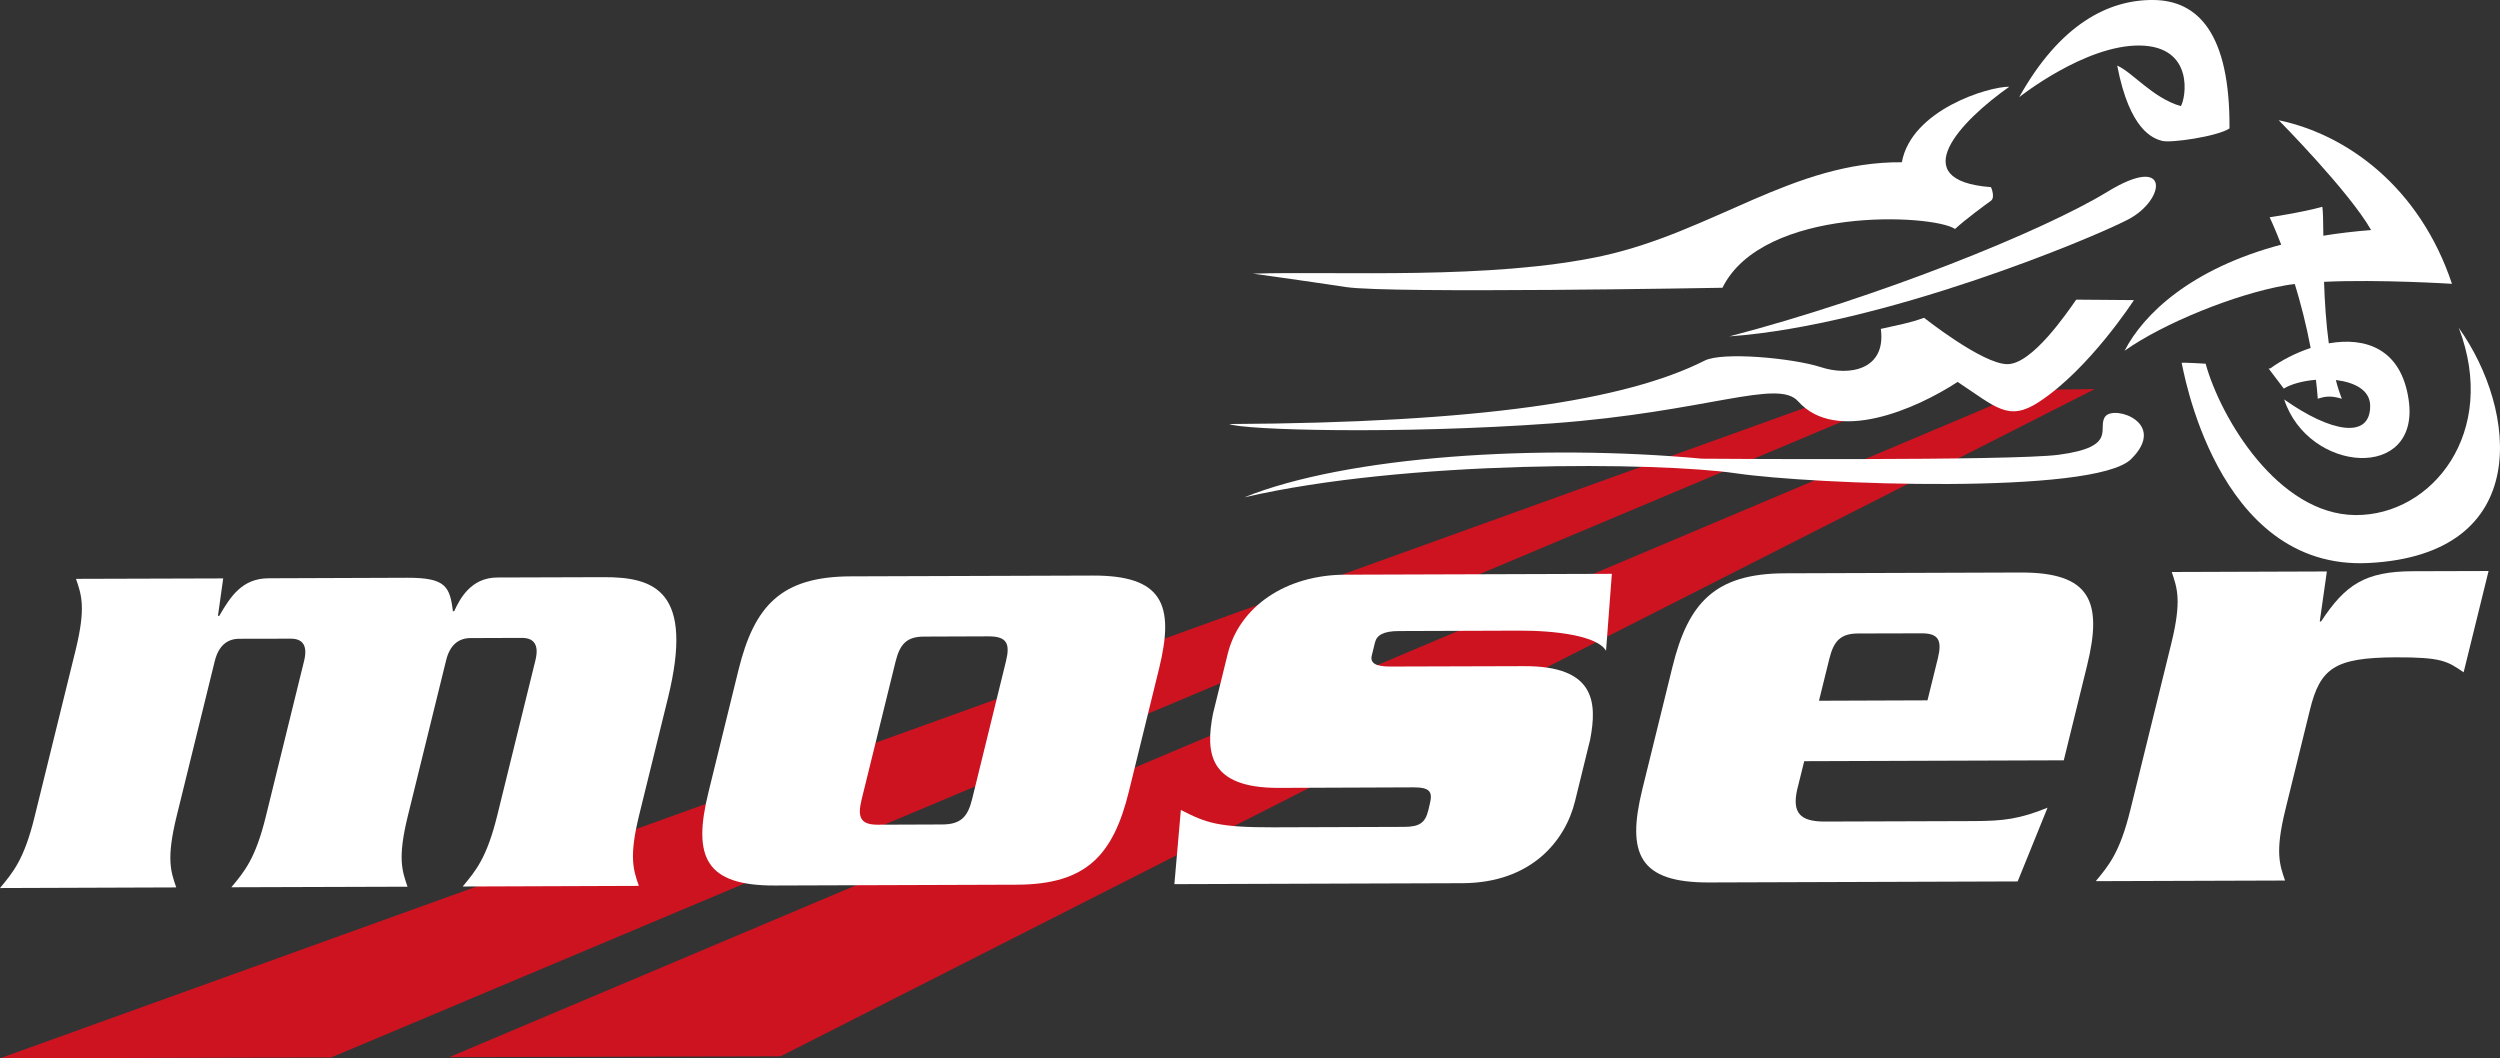
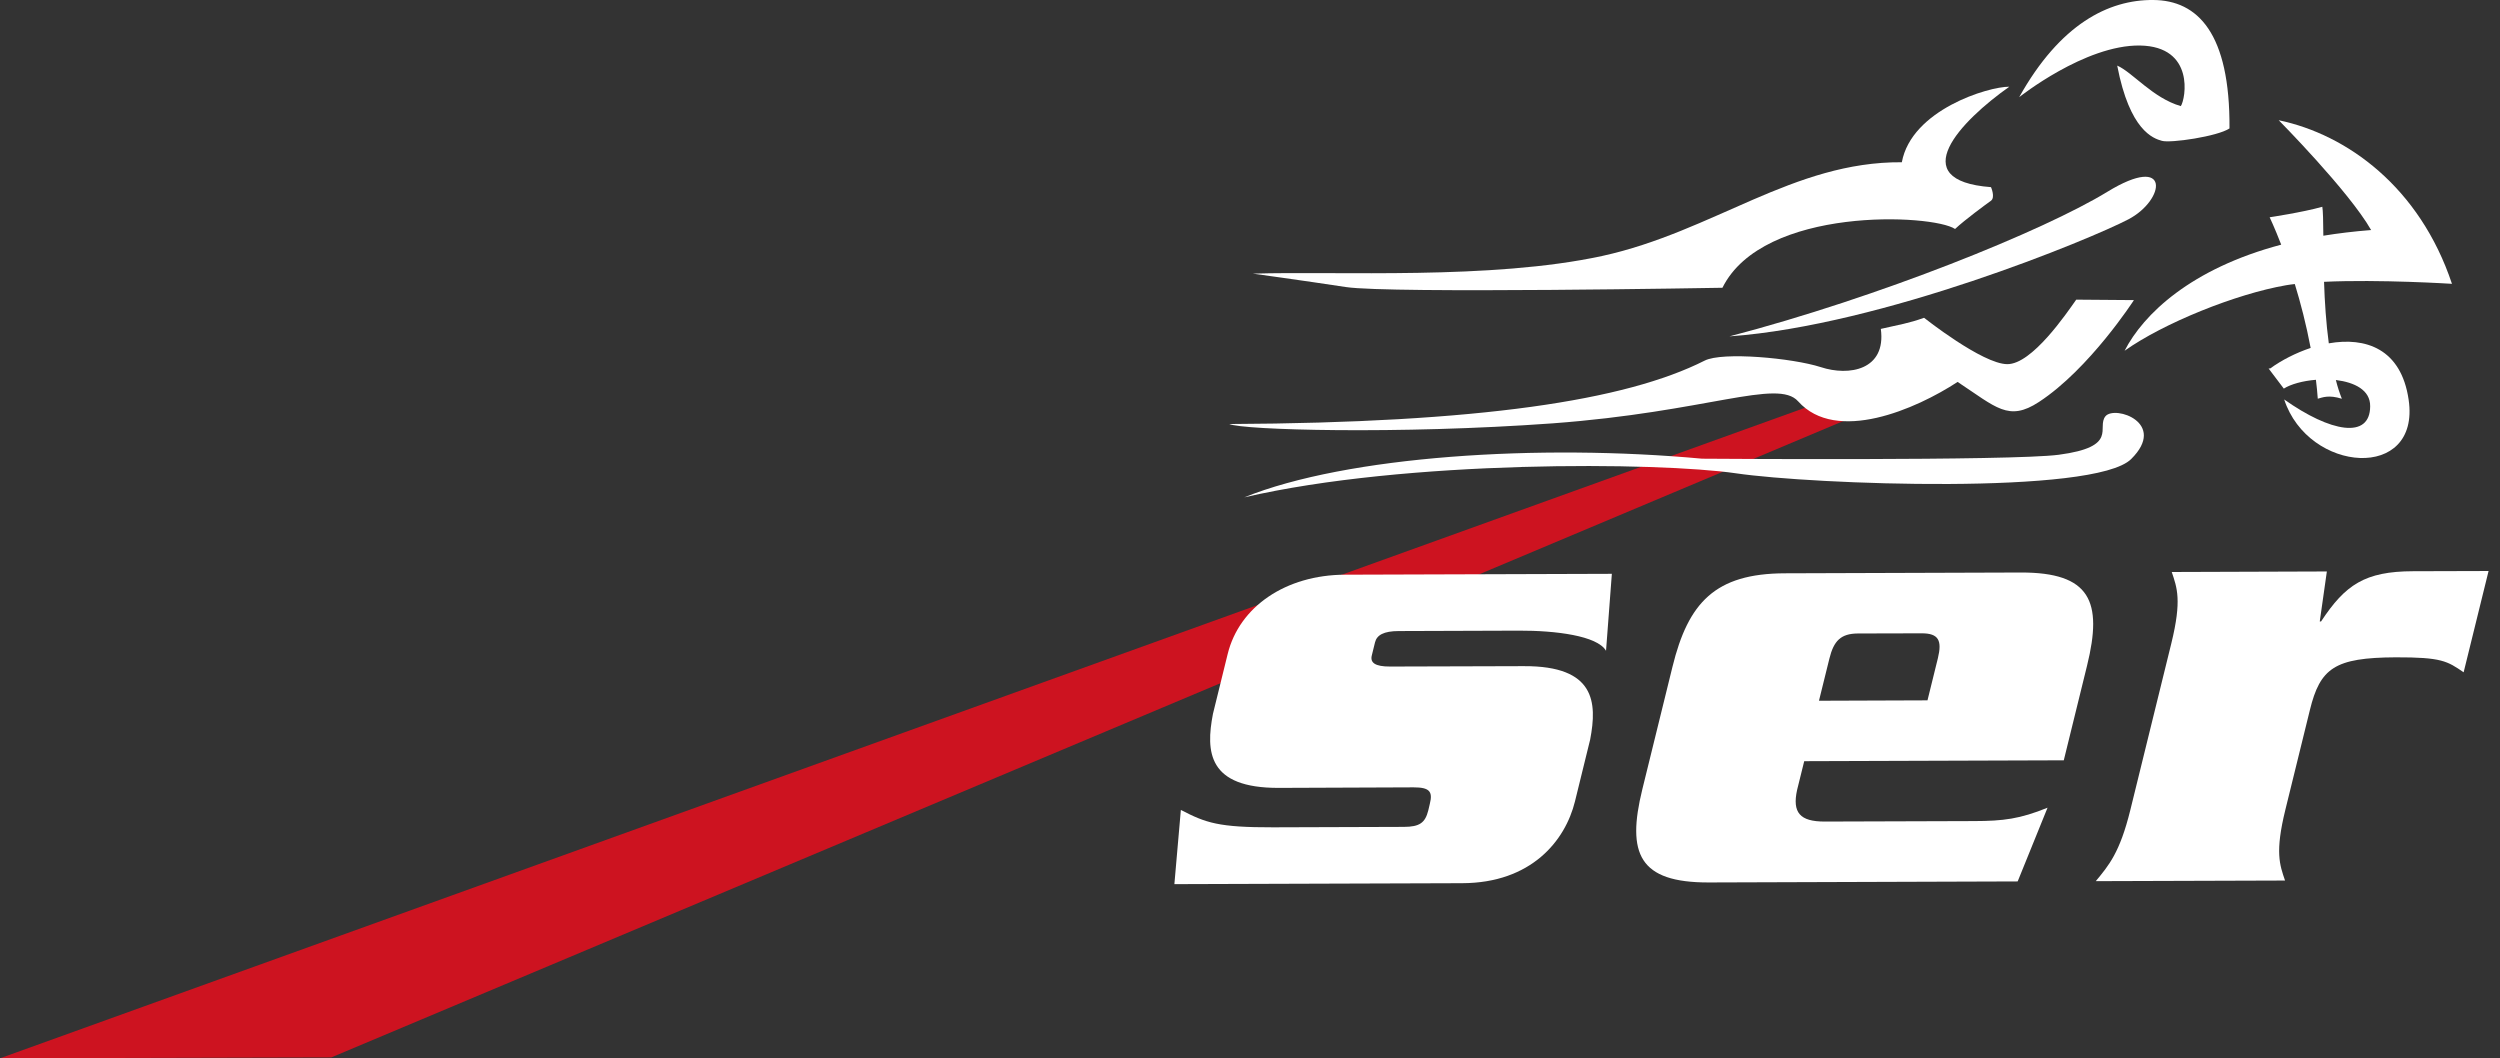
<svg xmlns="http://www.w3.org/2000/svg" id="a" viewBox="0 0 1262.24 534.33">
  <rect x="0" y="0" width="1262.24" height="534.33" fill="#333333" stroke="none" />
  <polygon points="0 534.33 167.26 533.89 965.89 197.77 932.43 198.28 0 534.33" fill="#cd1320" />
-   <polygon points="226.82 533.75 394.09 533.33 1057.64 196.43 1024.19 196.92 226.82 533.75" fill="#cd1320" />
-   <path d="m112.69,292.04l-2.65,18.92h.65c5.78-9.95,11.64-18.94,24.92-18.99l70-.26c19.22-.05,21.5,4.26,23.06,16.87h.66c2.88-6.31,8.47-16.96,21.74-17l53.75-.17c25.89-.09,45.67,7.12,32.45,60.93l-14.55,59.13c-5.3,21.56-2.86,27.87-.17,35.81l-88.94.32c6.61-7.99,12.13-14.32,17.45-35.89l19.28-78.36c1.95-7.97-.88-11.29-6.85-11.28l-25.89.09c-5.96.02-10.45,3.35-12.38,11.31l-19.28,78.39c-5.32,21.57-2.88,27.9-.19,35.83l-88.93.28c6.6-7.98,12.15-14.32,17.43-35.88l19.28-78.39c1.97-7.97-.85-11.29-6.84-11.24l-25.89.05c-5.95.02-10.41,3.34-12.39,11.35l-19.26,78.35c-5.29,21.6-2.88,27.89-.18,35.84L0,448.37c6.61-8.01,12.14-14.31,17.45-35.91l20.75-84.33c5.29-21.6,2.88-27.87.17-35.87l74.32-.22Z" fill="#fff" />
-   <path d="m570.04,399.37c-8,32.54-21.54,47.2-56.72,47.31l-122.11.41c-35.16.11-41.54-14.47-33.53-47.02l15.17-61.78c8.03-32.53,21.55-47.18,56.74-47.29l122.11-.4c35.16-.12,41.52,14.45,33.51,46.99l-15.18,61.78Zm-135.04,4.43c-2.19,8.97-.45,12.61,8.2,12.59l32.5-.12c9.29-.05,12.86-3.7,15.09-12.68l17.12-69.73c2.2-8.95.45-12.59-8.86-12.57l-32.52.12c-8.61.02-12.17,3.66-14.37,12.65l-17.16,69.73Z" fill="#fff" />
  <path d="m769.54,336.34c35.82-.12,36.94,18.15,33.33,37.04l-7.67,31.23c-4.91,19.93-22.09,41.21-56.95,41.31l-145.31.48,3.27-37.47c12.63,6.56,19.03,8.84,46.57,8.78l66.02-.22c7.96-.03,10.76-2.03,12.34-8.33l.78-3.32c1.59-6.29-.24-8.31-8.21-8.31l-68.02.27c-35.84.12-36.98-18.16-33.27-37.4l7.44-30.22c5.87-23.9,29.37-39.93,59.24-40.02l134.72-.44-2.94,38.86c-4.4-7.64-25.62-10.23-43.9-10.17l-60.73.21c-7.66.02-11.09,2.03-12.01,5.71l-1.62,6.6c-.92,3.64,1.59,5.64,9.25,5.61l67.66-.2Z" fill="#fff" />
  <path d="m910.94,384.32l-3.61,14.58c-2.45,11.33,1.38,15.94,14.01,15.9l75.32-.24c14.91-.04,23.15-1.08,37.14-6.76l-15.09,37.23-155.98.52c-35.19.08-41.53-14.47-33.53-47.03l15.2-61.77c7.96-32.5,21.55-47.17,56.71-47.29l119.11-.4c35.17-.1,41.54,14.5,33.53,46.99l-11.76,47.83-131.04.44Zm62.24-30.72l5.25-21.27c2.17-8.95.4-12.6-8.22-12.57l-32.18.08c-8.64.06-12.17,3.72-14.38,12.68l-5.26,21.28,54.78-.2Z" fill="#fff" />
  <path d="m1174.82,288.53l-3.58,25.23h.66c12.25-18.58,22.17-25.27,46.4-25.35l38.17-.11-12.59,51.14c-8.24-5.64-11.07-7.62-34.29-7.56-30.88.15-38.16,5.44-43.36,26.69l-12.34,50.18c-5.31,21.57-2.9,27.88-.18,35.83l-95.56.31c6.58-7.98,12.11-14.32,17.43-35.88l20.76-84.37c5.29-21.59,2.85-27.87.16-35.84l78.31-.27Z" fill="#fff" />
  <path d="m632.59,138.16c42.91-1.33,120.32,3.24,176.39-8.93,56.15-12.33,96.46-47.72,151.25-47.31,4.87-26.44,43.68-38.23,54.27-38.14-24.52,17.25-53.36,47.39-9.25,50.71,0,0,2.29,5.17-.05,6.89-2.39,1.7-13.23,9.65-18.1,14.23-11.22-7.56-96.9-11.71-117.45,29.68,0,0-167.74,3.01-190.03-.35-22.4-3.4-47.03-6.78-47.03-6.78" fill="#fff" />
  <path d="m1019.48,49.06C1040.15,12.08,1064.66-.18,1087.15,0c22.46.14,38.85,16.72,38.51,64.85-6.07,4.04-29.69,7.49-34.08,6.27-4.39-1.21-16.29-5.09-22.61-38,7.65,3.3,17.95,16.38,32.12,20.46,2.45-3.67,7.18-30.14-20.65-30.6-27.78-.37-60.96,26.09-60.96,26.09" fill="#fff" />
  <path d="m1175.8,173.37c-1.37-10.22-2.08-21.05-2.4-31.08,27.88-1.33,64.59,1.01,64.59,1.01-16.29-48.82-52.97-75.39-87.48-82.6,0,0,35.43,35.77,46.66,55.45-8.65.67-16.56,1.64-24.12,2.86-.05-7.35-.18-12.73-.52-14.61-9.95,2.82-26.59,5.3-26.59,5.3,0,0,2.44,5.08,5.83,13.83-45.63,12.1-69.58,35.11-79.07,53.57,19.58-13.92,56.22-28.73,81.63-33.1,1.4-.21,2.86-.46,4.31-.59,2.9,9.42,5.75,20.33,8,32.26-7.47,2.5-14.76,6.23-20.4,10.35l-.83.04,7.68,10.15c3.53-2.25,9.64-3.93,16.21-4.45.37,3.11.74,6.32.94,9.55,2.44-.63,5.42-2.07,12.16.02-1.14-2.86-2.17-5.95-3.03-9.46,9.37,1.14,17.44,5.04,17.32,13.27-.06,16.76-20.02,13.13-43.42-3.46,12.24,37.31,68.88,41.46,62.85.19-3.76-26.02-21.97-31.75-40.3-28.52" fill="#fff" />
-   <path d="m1241.44,165.56c29.44,41.2,38.08,114.44-45.56,118.7-77.67,3.98-94.01-100.7-94.36-101.05-.12-.32,12.09.42,12.09.42,7.68,27.69,36.63,76.08,75.61,76.43,38.88.25,72.33-41.86,52.22-94.5" fill="#fff" />
  <path d="m628.14,251.14c51.96-20.99,149.1-27.12,231.23-19.55,0,0,156.23,1.18,180.07-1.98,30.56-4.04,18.93-13.7,23.6-19.45,4.76-5.67,31.38,3.38,12.98,21.61-18.36,18.29-160.92,12.9-199.61,7.19-38.96-5.67-166.33-6.89-248.27,12.17" fill="#fff" />
  <path d="m620.69,214.09c126.27-.63,200.06-11.83,239.99-32.02,8.94-4.56,44.31-1.31,58.6,3.28,14.31,4.74,33.16,1.46,30.34-19.29,9.45-2.17,13.99-2.8,21.83-5.61,0,0,29.45,23.34,41.99,23.41,12.5.12,29.98-25.67,34.84-32.57l29.13.23s-22.47,34.82-48.03,51.48c-15.27,9.97-21.49,2.7-40.99-10.17-20.96,13.72-61.24,31.34-80.53,9.79-10.33-11.6-45.93,5.36-123.98,11.13-78.06,5.65-156.63,3.37-163.18.34" fill="#fff" />
  <path d="m873.2,169.83c75.55-19.75,158.53-53.27,190.77-72.98,32.31-19.76,29.36,4.08,10.65,13.89-18.87,9.88-124.31,53.58-201.42,59.09" fill="#fff" />
</svg>